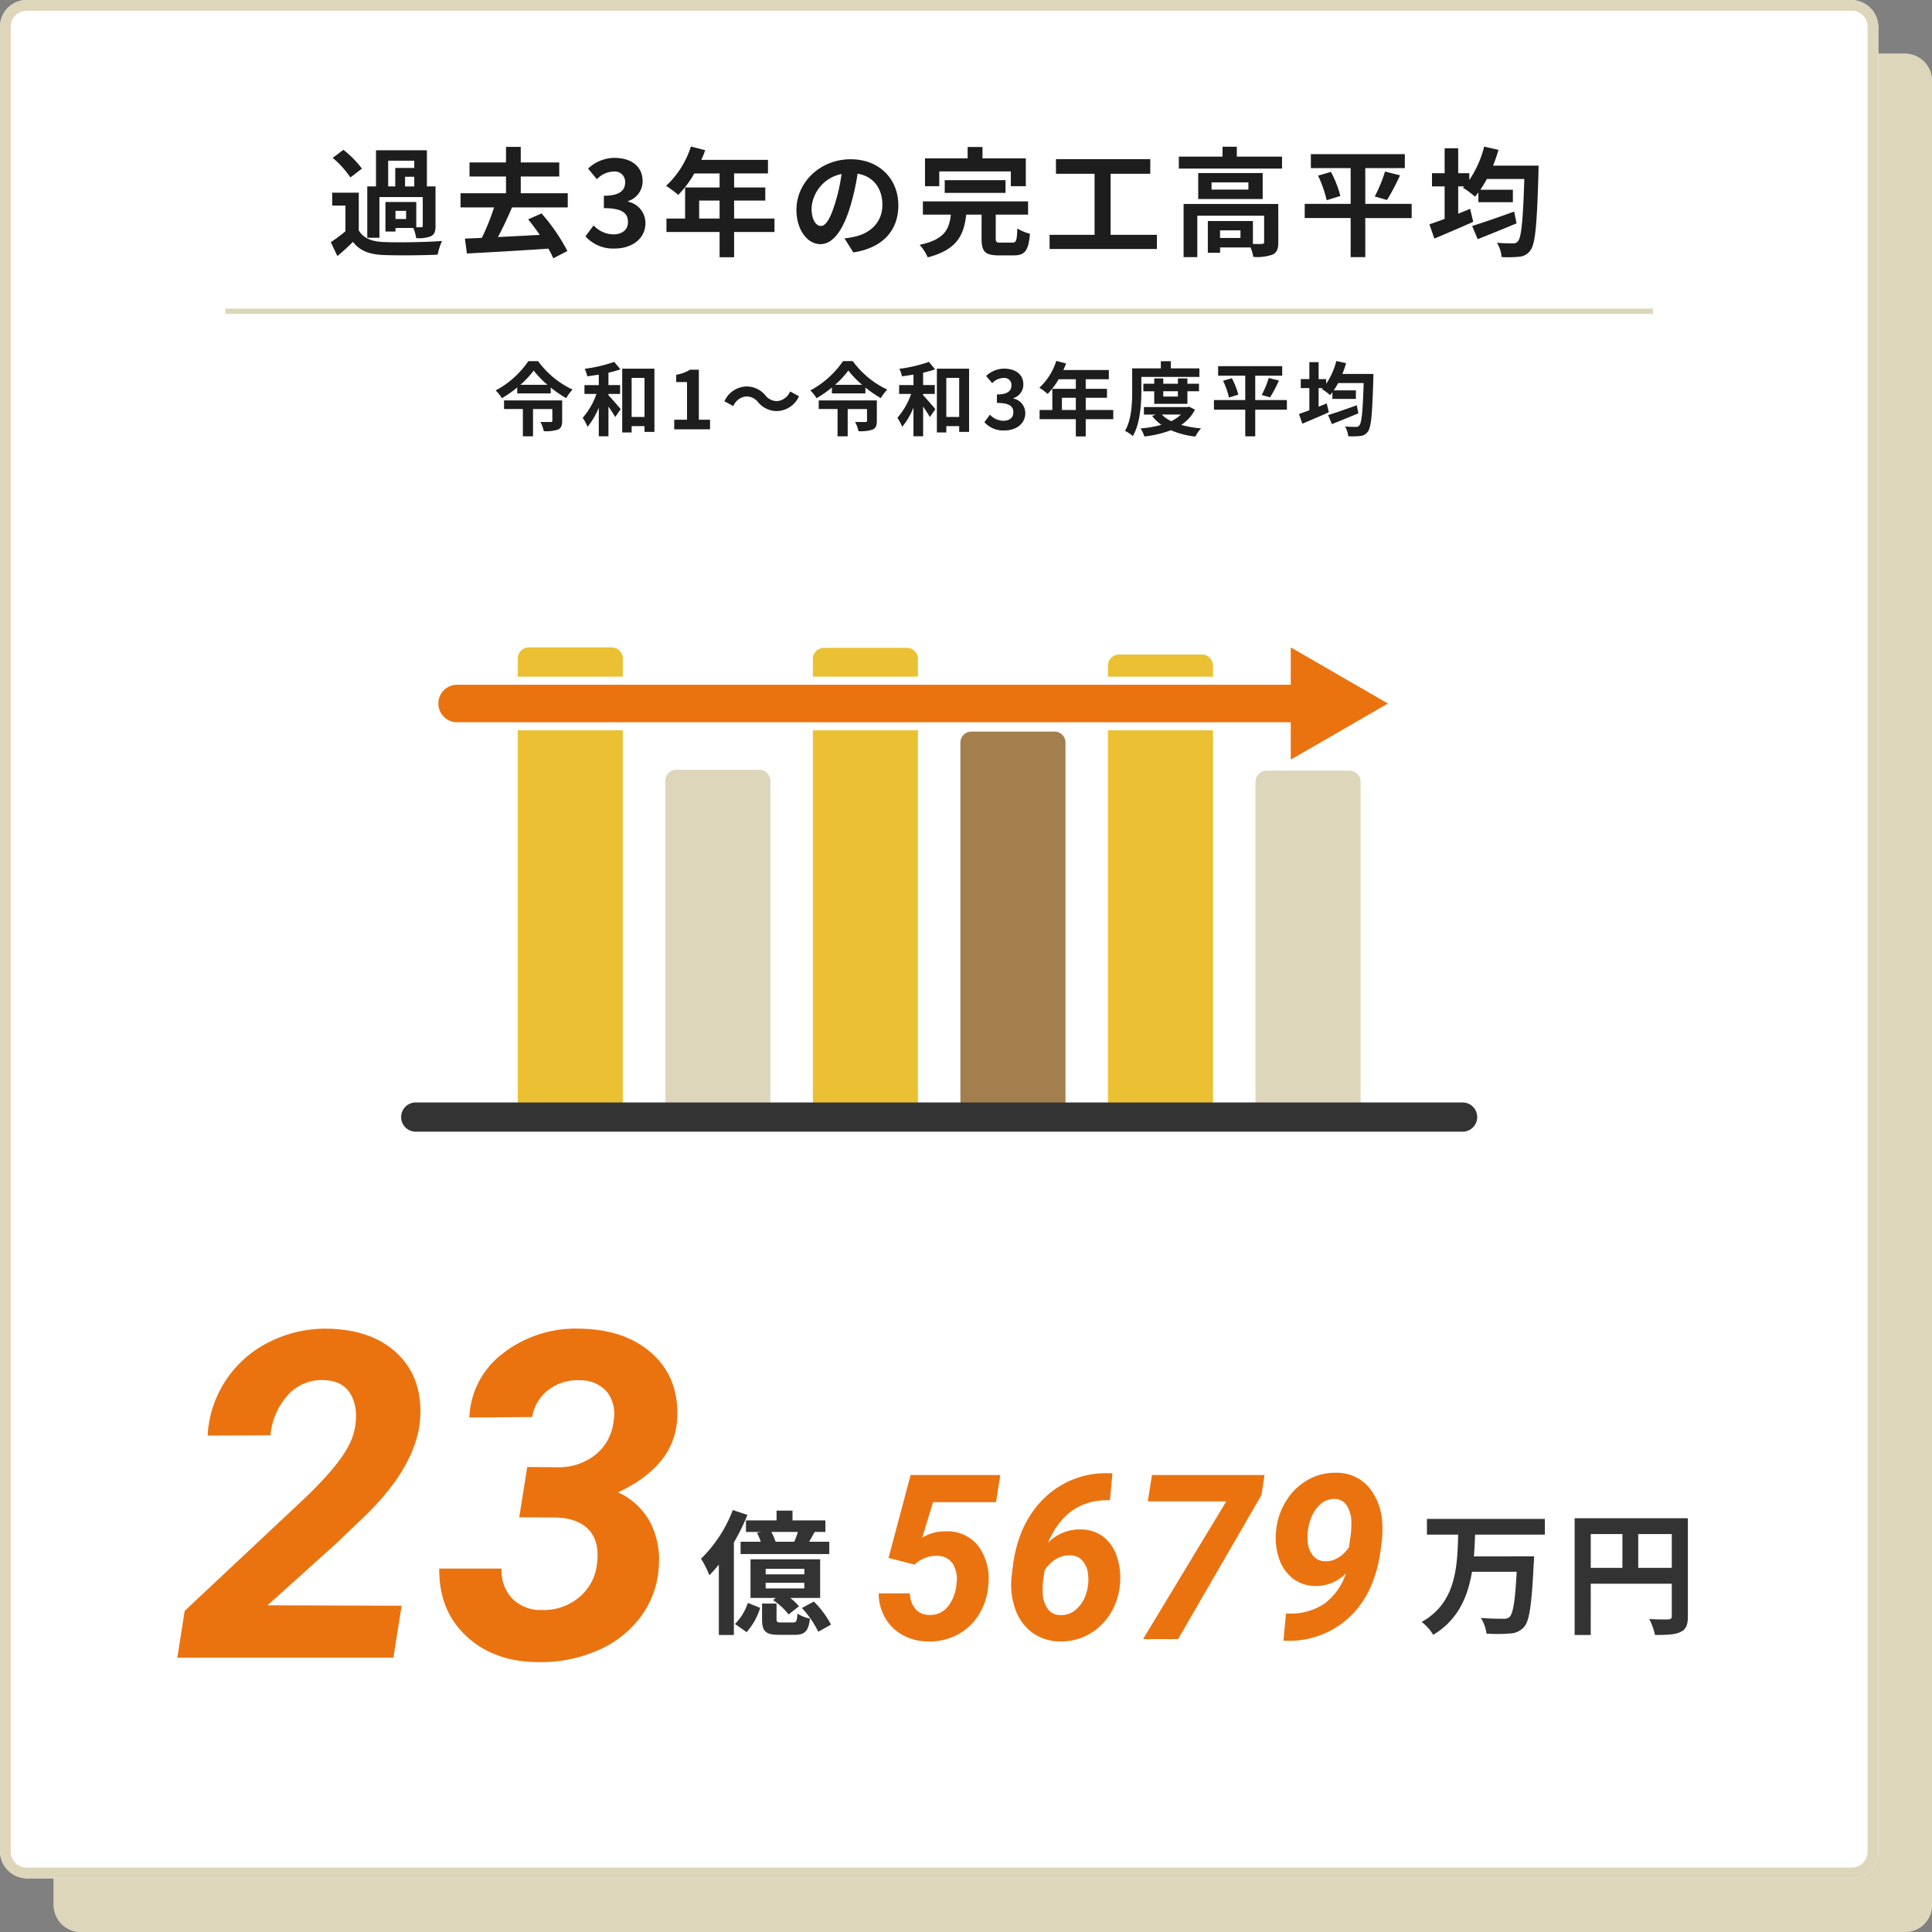
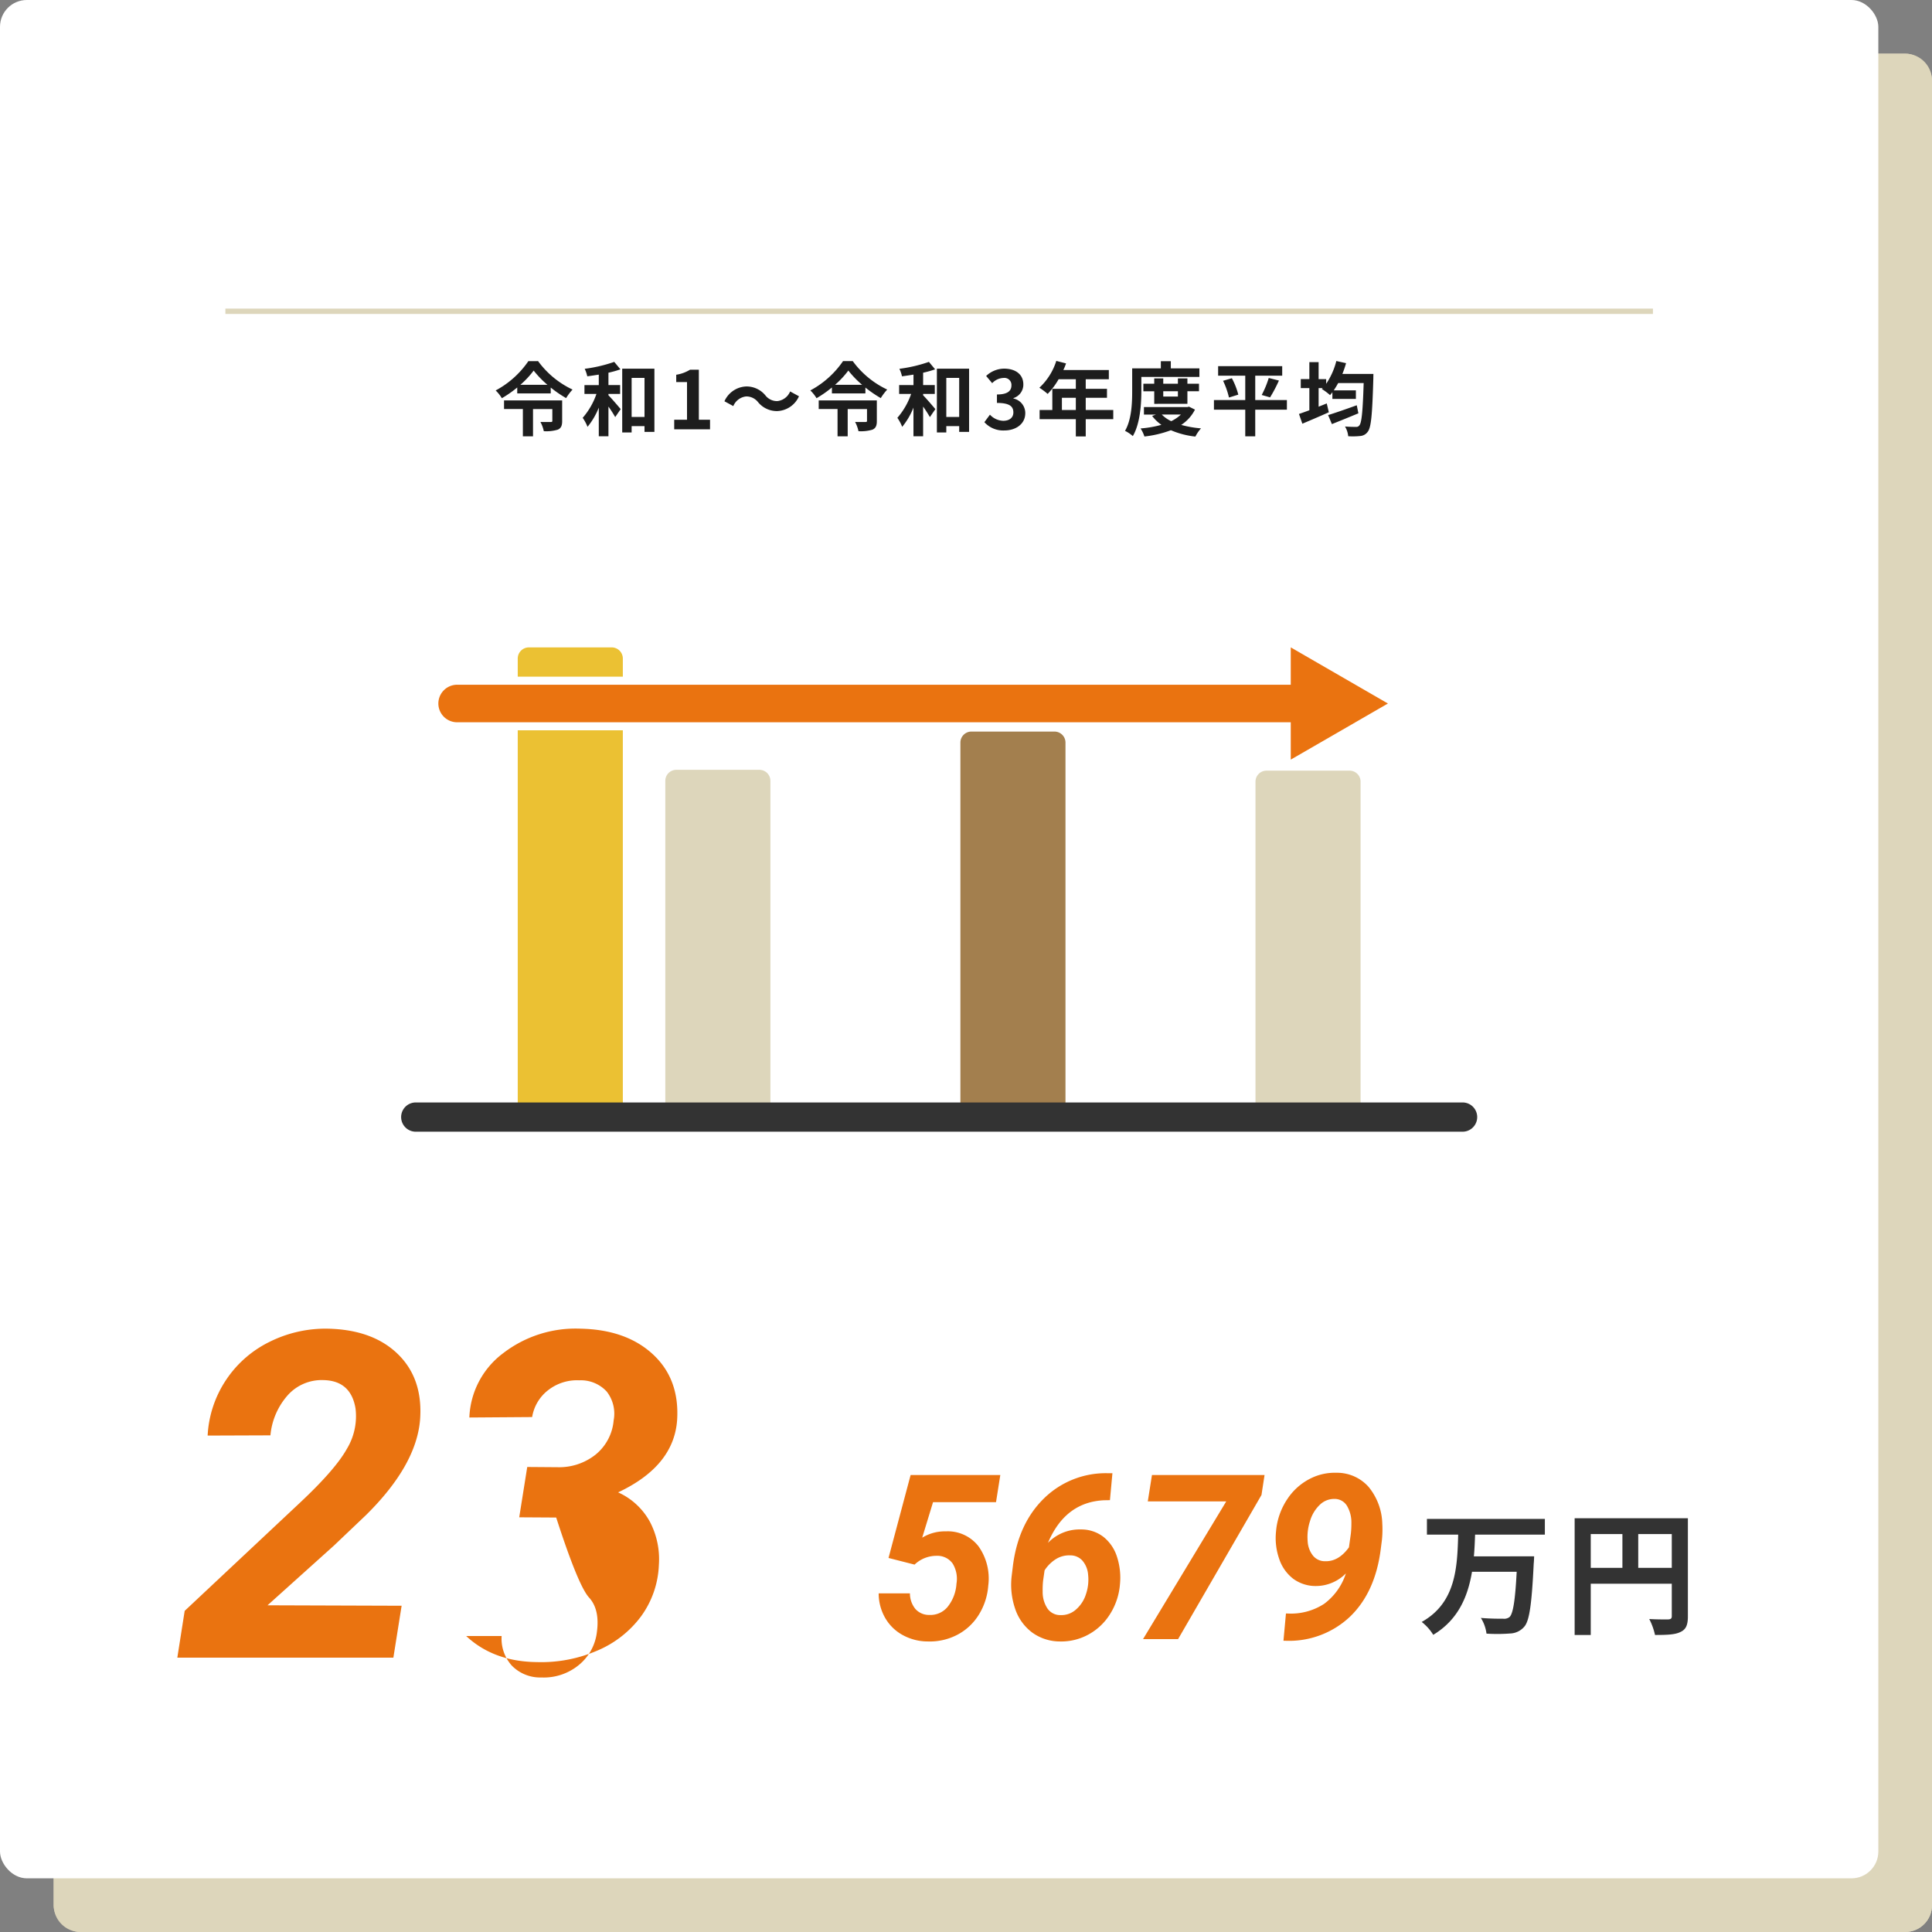
<svg xmlns="http://www.w3.org/2000/svg" width="360" height="360" viewBox="0 0 360 360">
  <rect x="0" y="0" width="360" height="360" fill="#808080" stroke="none" />
  <defs>
    <clipPath id="a">
      <rect width="200.509" height="92.243" transform="translate(0 -2)" fill="none" />
    </clipPath>
  </defs>
  <g transform="translate(-955 -589)">
    <rect width="350" height="350" rx="5" transform="translate(965 599)" fill="#ddd6bb" />
    <path d="M5,1A4,4,0,0,0,1,5V345a4,4,0,0,0,4,4H345a4,4,0,0,0,4-4V5a4,4,0,0,0-4-4H5M5,0H345a5,5,0,0,1,5,5V345a5,5,0,0,1-5,5H5a5,5,0,0,1-5-5V5A5,5,0,0,1,5,0Z" transform="translate(965 599)" fill="#ddd6bb" />
    <rect width="350" height="350" rx="5" transform="translate(955 589)" fill="#fff" />
-     <path d="M5,2A3,3,0,0,0,2,5V345a3,3,0,0,0,3,3H345a3,3,0,0,0,3-3V5a3,3,0,0,0-3-3H5M5,0H345a5,5,0,0,1,5,5V345a5,5,0,0,1-5,5H5a5,5,0,0,1-5-5V5A5,5,0,0,1,5,0Z" transform="translate(955 589)" fill="#ddd6bb" />
-     <path d="M11.33-16.06h4.862V-14.7H12.65v3.432H11.33Zm4.862,4.8H14.476v-1.8h1.716ZM14.674-5.192h-1.98V-6.71h1.98ZM9.7-9.284h8.074v5.346c0,.22-.066.286-.308.286h-.9V-8.36H10.824v5.5h1.87v-.66h3.322a7.363,7.363,0,0,1,.528,1.892,6.409,6.409,0,0,0,2.75-.352c.682-.352.858-.924.858-1.936v-7.348H18.546V-18H9.064v6.732H7.436v9.57H9.7Zm-3.256-5.3a19.118,19.118,0,0,0-3.454-3.5l-2,1.5a17.143,17.143,0,0,1,3.3,3.652ZM5.852-10.1H.9v2.4H3.366v4.8A26.365,26.365,0,0,1,.638-.88l1.232,2.6C2.992.77,3.894-.066,4.774-.924c1.32,1.694,3.08,2.332,5.7,2.442,2.684.11,7.348.066,10.076-.066A11.929,11.929,0,0,1,21.362-1.1c-3.036.242-8.228.308-10.868.2C8.25-.99,6.71-1.606,5.852-3.08Zm38.94,2.75v-2.64H36.036v-3.124h7.172V-15.73H36.036v-2.9h-2.75v2.9h-6.8v2.618h6.8v3.124h-8.47v2.64h6.248a41.876,41.876,0,0,1-2.288,5.676L25.63-1.54,26,1.232c3.982-.2,9.724-.528,15.18-.9a17.738,17.738,0,0,1,.924,1.8L44.726.77a35.408,35.408,0,0,0-4.818-7l-2.486,1.1c.7.88,1.452,1.87,2.156,2.9-2.64.132-5.324.286-7.788.4.88-1.65,1.826-3.652,2.618-5.522ZM53.548.308c3.1,0,5.72-1.738,5.72-4.73a4.071,4.071,0,0,0-3.234-4v-.11a3.864,3.864,0,0,0,2.706-3.718c0-2.772-2.134-4.334-5.28-4.334a7.223,7.223,0,0,0-4.884,2l1.65,1.98a4.425,4.425,0,0,1,3.08-1.43,1.92,1.92,0,0,1,2.178,2.024c0,1.452-.968,2.486-3.96,2.486v2.31c3.542,0,4.488,1.012,4.488,2.6,0,1.474-1.122,2.288-2.772,2.288A5.172,5.172,0,0,1,49.61-4L48.092-1.958A6.921,6.921,0,0,0,53.548.308ZM69.278-5.28V-8.624h3.806V-5.28Zm14.036,0H75.79V-8.624H81.6v-2.442H75.79v-2.618H82.1v-2.53H69.674a14.046,14.046,0,0,0,.726-1.8L67.738-18.7a16.966,16.966,0,0,1-4.62,7.326A20.248,20.248,0,0,1,65.384-9.68a19.771,19.771,0,0,0,2.992-4h4.708v2.618H66.66V-5.28H63.184v2.508h9.9V1.936H75.79V-2.772h7.524Zm23.078-2.464c0-4.8-3.432-8.58-8.888-8.58-5.7,0-10.1,4.334-10.1,9.416,0,3.718,2.024,6.4,4.466,6.4,2.4,0,4.29-2.728,5.61-7.172A44.491,44.491,0,0,0,98.8-13.64c2.97.506,4.62,2.772,4.62,5.808,0,3.212-2.2,5.236-5.016,5.9a16.921,16.921,0,0,1-2.046.352l1.65,2.618C103.554.176,106.392-3.1,106.392-7.744Zm-16.17.55a6.925,6.925,0,0,1,5.588-6.38A33.022,33.022,0,0,1,94.644-8.25c-.9,2.97-1.76,4.356-2.684,4.356C91.1-3.894,90.222-4.972,90.222-7.194Zm23.8-6.864h13.332v2.75h2.794V-16.5h-8.074v-2.112h-2.772V-16.5h-7.942v5.192h2.662Zm12.342,4V-12.43h-11.33v2.376Zm-.9,9.262c-.792,0-.924-.088-.924-.792V-6.006h6.028V-8.47h-19.6v2.464h5.214c-.33,2.728-1.122,4.62-5.83,5.632a8.169,8.169,0,0,1,1.518,2.332c5.522-1.452,6.732-4.18,7.172-7.964h2.86V-1.54c0,2.376.616,3.124,3.168,3.124h2.816c2.09,0,2.75-.836,3.036-4.026a8.328,8.328,0,0,1-2.354-.99c-.088,2.288-.2,2.64-.924,2.64Zm20.482-1.452V-13.618h7.392v-2.728H135.762v2.728h7.194V-2.244h-8.382V.4h20v-2.64Zm24.2.594h-3.806V-3.08h3.806Zm7.04-6.336H159.544v9.9H162.1V-5.808h12.452V-.9c0,.264-.088.33-.418.352-.242.022-.924.022-1.672,0V-4.818h-8.4V1.1h2.288V.11h5.676a7.421,7.421,0,0,1,.506,1.76,8.781,8.781,0,0,0,3.564-.418c.858-.4,1.1-1.1,1.1-2.31Zm-5.566-2.684h-6.864v-1.342h6.864Zm-9.35-3.08v4.84h12.012v-4.84Zm7.194-3.058v-1.848H166.8v1.848h-8.14v2.222h19.228v-2.222Zm32.582,8.8H193.4v-6.666h7.37v-2.6H183.26v2.6h7.414v6.666h-8.558v2.64h8.558V1.914H193.4V-5.368h8.646ZM184.6-13.266a21.63,21.63,0,0,1,1.606,4.576l2.552-.792A20.068,20.068,0,0,0,187-13.97ZM197.45-8.734a39.378,39.378,0,0,0,2.42-4.6l-2.794-.7a26.068,26.068,0,0,1-1.914,4.642Zm23.694,2.156c-2.86,1.034-5.9,2.09-7.832,2.684l1.034,2.464c2.09-.836,4.774-1.914,7.238-2.948Zm-3.938-8.558a25.832,25.832,0,0,0,1.012-2.948l-2.662-.594a19.819,19.819,0,0,1-2.772,6.226v-1.276h-2.068V-18.37h-2.53v4.642h-2.354v2.464h2.354v6.05c-1.056.4-2.046.748-2.838,1.012l.924,2.662c2.09-.88,4.774-2.024,7.238-3.124l-.572-2.42c-.726.308-1.474.594-2.222.9v-5.082h1.122l-.242.242A16.08,16.08,0,0,1,213.84-9.35c.22-.242.418-.506.638-.792v1.826H220.9v-2.332h-6.05c.418-.616.814-1.276,1.21-2h6.974c-.242,7.722-.55,10.912-1.188,11.594a1,1,0,0,1-.9.4c-.572,0-1.738,0-3.014-.11a6.342,6.342,0,0,1,.88,2.662,19.7,19.7,0,0,0,3.322-.066A2.735,2.735,0,0,0,224.2.594c.88-1.166,1.188-4.686,1.474-14.476,0-.352.022-1.254.022-1.254Z" transform="translate(1016 635)" fill="#1d1d1d" />
    <path d="M12.75-5.385H1.92v1.6H5.43V1.3H7.32V-3.78h3.6v2.19c0,.18-.075.225-.33.225-.225,0-1.155.015-1.89-.015A6.436,6.436,0,0,1,9.33.345,7.454,7.454,0,0,0,11.94.06c.63-.285.81-.78.81-1.6ZM4.965-8.3A16.575,16.575,0,0,0,7.44-10.95,18.206,18.206,0,0,0,10.005-8.3ZM6.45-12.7A17.2,17.2,0,0,1,.36-7.245,7.156,7.156,0,0,1,1.515-5.8,21.232,21.232,0,0,0,4.38-7.8v1.11h6.24V-7.785A22.168,22.168,0,0,0,13.485-5.82a10.278,10.278,0,0,1,1.2-1.59,16.8,16.8,0,0,1-6.42-5.3ZM21.375-6.6H23.55V-8.25H21.375v-2.3a19.037,19.037,0,0,0,2.235-.63L22.455-12.57a26.839,26.839,0,0,1-5.505,1.29,6.151,6.151,0,0,1,.48,1.4c.69-.09,1.41-.2,2.145-.315v1.95h-2.67V-6.6H19.14a13.421,13.421,0,0,1-2.565,4.455,7.87,7.87,0,0,1,.9,1.68,13.3,13.3,0,0,0,2.1-3.585V1.29h1.8V-4.245c.5.7.975,1.455,1.26,1.965l1.02-1.485c-.33-.405-1.68-1.98-2.28-2.58Zm4.32,4.29V-9.585h2.4V-2.31ZM23.94-11.3V.585h1.755V-.6h2.4V.48H29.94V-11.3ZM33.63,0h6.675V-1.785H38.22v-9.33H36.585a6.925,6.925,0,0,1-2.58.945v1.365h2.01v7.02H33.63ZM49.26-5.055A4.539,4.539,0,0,0,52.8-3.4a4.636,4.636,0,0,0,4.08-2.76l-1.65-.9a2.93,2.93,0,0,1-2.385,1.8,2.744,2.744,0,0,1-2.235-1.08,4.539,4.539,0,0,0-3.54-1.65,4.636,4.636,0,0,0-4.08,2.76l1.65.9a2.93,2.93,0,0,1,2.385-1.8A2.766,2.766,0,0,1,49.26-5.055Zm22.125-.33H60.555v1.6h3.51V1.3h1.89V-3.78h3.6v2.19c0,.18-.075.225-.33.225-.225,0-1.155.015-1.89-.015a6.436,6.436,0,0,1,.63,1.725A7.454,7.454,0,0,0,70.575.06c.63-.285.81-.78.81-1.6ZM63.6-8.3a16.575,16.575,0,0,0,2.475-2.655A18.206,18.206,0,0,0,68.64-8.3Zm1.485-4.41a17.2,17.2,0,0,1-6.09,5.46A7.156,7.156,0,0,1,60.15-5.8,21.233,21.233,0,0,0,63.015-7.8v1.11h6.24V-7.785A22.168,22.168,0,0,0,72.12-5.82a10.278,10.278,0,0,1,1.2-1.59,16.8,16.8,0,0,1-6.42-5.3ZM80.01-6.6h2.175V-8.25H80.01v-2.3a19.036,19.036,0,0,0,2.235-.63L81.09-12.57a26.839,26.839,0,0,1-5.5,1.29,6.151,6.151,0,0,1,.48,1.4c.69-.09,1.41-.2,2.145-.315v1.95H75.54V-6.6h2.235A13.421,13.421,0,0,1,75.21-2.145a7.87,7.87,0,0,1,.9,1.68,13.3,13.3,0,0,0,2.1-3.585V1.29h1.8V-4.245c.495.7.975,1.455,1.26,1.965l1.02-1.485c-.33-.405-1.68-1.98-2.28-2.58Zm4.32,4.29V-9.585h2.4V-2.31ZM82.575-11.3V.585H84.33V-.6h2.4V.48h1.845V-11.3ZM95.145.21c2.115,0,3.9-1.185,3.9-3.225a2.776,2.776,0,0,0-2.205-2.73V-5.82a2.635,2.635,0,0,0,1.845-2.535c0-1.89-1.455-2.955-3.6-2.955a4.925,4.925,0,0,0-3.33,1.365L92.88-8.6a3.017,3.017,0,0,1,2.1-.975,1.309,1.309,0,0,1,1.485,1.38c0,.99-.66,1.7-2.7,1.7V-4.92c2.415,0,3.06.69,3.06,1.77,0,1-.765,1.56-1.89,1.56A3.526,3.526,0,0,1,92.46-2.73L91.425-1.335A4.719,4.719,0,0,0,95.145.21ZM105.87-3.6V-5.88h2.595V-3.6Zm9.57,0h-5.13V-5.88h3.96V-7.545h-3.96V-9.33h4.305v-1.725H106.14a9.577,9.577,0,0,0,.5-1.23l-1.815-.465a11.568,11.568,0,0,1-3.15,4.995A13.8,13.8,0,0,1,103.215-6.6a13.48,13.48,0,0,0,2.04-2.73h3.21v1.785h-4.38V-3.6h-2.37v1.71h6.75V1.32h1.845V-1.89h5.13Zm5.235-6.165H131.49v-1.59h-5.325V-12.69h-1.86v1.335h-5.34v4.2c0,2.19-.09,5.31-1.335,7.44a6.5,6.5,0,0,1,1.455.975c1.365-2.31,1.59-5.985,1.59-8.415Zm6.81,2.67v.99h-2.73v-.99Zm1.77,2.34v-2.34h2.16V-8.5h-2.16v-.99h-1.77v.99h-2.73v-.99h-1.68v.99H121.05v1.41h2.025v2.34Zm-1.215,2a6.814,6.814,0,0,1-1.8,1.23,6,6,0,0,1-1.755-1.23Zm1.515-1.47-.315.075h-8.085v1.4h2.235l-.705.255A7.575,7.575,0,0,0,124.41-.84a20.351,20.351,0,0,1-3.885.675,6.014,6.014,0,0,1,.72,1.5A20.33,20.33,0,0,0,126.18.165a15.84,15.84,0,0,0,4.56,1.185,7.106,7.106,0,0,1,1.05-1.53,19.827,19.827,0,0,1-3.69-.645,7.356,7.356,0,0,0,2.565-2.85Zm18.24-1.23h-5.9v-4.545h5.025v-1.77h-11.94v1.77h5.055V-5.46h-5.835v1.8h5.835V1.3h1.86V-3.66h5.9ZM135.9-9.045a14.747,14.747,0,0,1,1.1,3.12l1.74-.54a13.683,13.683,0,0,0-1.2-3.06Zm8.76,3.09a26.848,26.848,0,0,0,1.65-3.135l-1.9-.48A17.775,17.775,0,0,1,143.1-6.4Zm16.155,1.47c-1.95.705-4.02,1.425-5.34,1.83l.705,1.68c1.425-.57,3.255-1.305,4.935-2.01ZM158.13-10.32a17.613,17.613,0,0,0,.69-2.01l-1.815-.4a13.513,13.513,0,0,1-1.89,4.245v-.87h-1.41v-3.165H151.98V-9.36h-1.6v1.68h1.6v4.125c-.72.27-1.4.51-1.935.69l.63,1.815c1.425-.6,3.255-1.38,4.935-2.13l-.39-1.65c-.495.21-1.005.405-1.515.615V-7.68h.765l-.165.165a10.963,10.963,0,0,1,1.53,1.14c.15-.165.285-.345.435-.54V-5.67h4.38V-7.26h-4.125c.285-.42.555-.87.825-1.365H162.1c-.165,5.265-.375,7.44-.81,7.9a.681.681,0,0,1-.615.27c-.39,0-1.185,0-2.055-.075a4.324,4.324,0,0,1,.6,1.815,13.431,13.431,0,0,0,2.265-.045,1.865,1.865,0,0,0,1.41-.84c.6-.8.81-3.195,1.005-9.87,0-.24.015-.855.015-.855Z" transform="translate(1047 669)" fill="#1d1d1d" />
    <path d="M266,.5H0v-1H266Z" transform="translate(997 647)" fill="#ddd6bb" />
-     <path d="M40.3,0H.042l1.37-8.716L22.869-28.845q6.6-6.184,8.757-10.044a11.764,11.764,0,0,0,1.619-7.554q-.872-5.146-5.935-5.271a8.486,8.486,0,0,0-6.661,2.781,13.032,13.032,0,0,0-3.258,7.512l-11.7.042A20.52,20.52,0,0,1,9.048-51.631,20.622,20.622,0,0,1,17.12-58.79,23.4,23.4,0,0,1,28.015-61.3q8.425.166,13.115,4.731t4.15,12.161q-.664,8.55-10.085,17.847l-5.977,5.686L16.851-9.753l24.985.083ZM65.244-35.527l5.6.042a10.918,10.918,0,0,0,7.159-2.366,9.229,9.229,0,0,0,3.341-6.35,6.7,6.7,0,0,0-1.287-5.375,6.533,6.533,0,0,0-5.1-2.1,8.723,8.723,0,0,0-5.831,1.847,7.939,7.939,0,0,0-2.968,5l-11.7.083a15.683,15.683,0,0,1,6.288-11.974A22.124,22.124,0,0,1,75.122-61.3q8.55.166,13.53,4.773t4.524,12.2q-.581,8.633-11,13.53a12.65,12.65,0,0,1,5.956,5.541,15.015,15.015,0,0,1,1.639,7.99,17.357,17.357,0,0,1-3.362,9.629,19.67,19.67,0,0,1-8.218,6.371A26.36,26.36,0,0,1,67.07.83q-8.093-.083-13.2-4.856T48.85-16.6H60.471a7.5,7.5,0,0,0,1.888,5.5,7.359,7.359,0,0,0,5.5,2.22,10.285,10.285,0,0,0,6.973-2.3,9.327,9.327,0,0,0,3.4-6.246q.54-4.15-1.473-6.35T70.64-26.106l-6.89-.042Z" transform="translate(988 897.877)" fill="#ea7310" />
-     <path d="M14.225-15.225a11.287,11.287,0,0,0-.8-1.825h4.95a15.988,15.988,0,0,1-.675,1.825ZM8.7-19.2v2.15h2.85l-.8.15a9.869,9.869,0,0,1,.7,1.675H7.7v2.3H24.225v-2.3h-3.75c.325-.55.675-1.175,1.025-1.825h2V-19.2H17.375v-1.825H14.4V-19.2ZM19.575-9.15h-7.2v-1.025h7.2Zm0,2.625h-7.2v-1.05h7.2Zm2.95-5.425H9.55v7.2h4.725l-.525.4a12.648,12.648,0,0,1,2.9,2.675L18.575-3.2A10.9,10.9,0,0,0,16.95-4.75h5.575ZM6.25-21.125A25.327,25.327,0,0,1,.325-12.05a16.9,16.9,0,0,1,1.55,3.075,23.452,23.452,0,0,0,1.775-2V2.15h2.8V-15.1a37.413,37.413,0,0,0,2.525-5.125ZM8.825,1.625A12.422,12.422,0,0,0,11.35-2.9l-2.3-.925A9.754,9.754,0,0,1,6.65.1Zm6.45-1.8C14.5-.175,14.4-.25,14.4-.85V-3.7H11.7V-.825c0,2.225.575,2.95,3.175,2.95h2.9c1.85,0,2.575-.625,2.85-3.025A6.966,6.966,0,0,1,18.3-1.825c-.1,1.45-.225,1.65-.825,1.65Zm3.85-2.7a18.309,18.309,0,0,1,3.05,4.425L24.55.225a17.266,17.266,0,0,0-3.2-4.3Z" transform="translate(1085.298 891.502)" fill="#333" />
+     <path d="M40.3,0H.042l1.37-8.716L22.869-28.845q6.6-6.184,8.757-10.044a11.764,11.764,0,0,0,1.619-7.554q-.872-5.146-5.935-5.271a8.486,8.486,0,0,0-6.661,2.781,13.032,13.032,0,0,0-3.258,7.512l-11.7.042A20.52,20.52,0,0,1,9.048-51.631,20.622,20.622,0,0,1,17.12-58.79,23.4,23.4,0,0,1,28.015-61.3q8.425.166,13.115,4.731t4.15,12.161q-.664,8.55-10.085,17.847l-5.977,5.686L16.851-9.753l24.985.083ZM65.244-35.527l5.6.042a10.918,10.918,0,0,0,7.159-2.366,9.229,9.229,0,0,0,3.341-6.35,6.7,6.7,0,0,0-1.287-5.375,6.533,6.533,0,0,0-5.1-2.1,8.723,8.723,0,0,0-5.831,1.847,7.939,7.939,0,0,0-2.968,5l-11.7.083a15.683,15.683,0,0,1,6.288-11.974A22.124,22.124,0,0,1,75.122-61.3q8.55.166,13.53,4.773t4.524,12.2q-.581,8.633-11,13.53a12.65,12.65,0,0,1,5.956,5.541,15.015,15.015,0,0,1,1.639,7.99,17.357,17.357,0,0,1-3.362,9.629,19.67,19.67,0,0,1-8.218,6.371A26.36,26.36,0,0,1,67.07.83q-8.093-.083-13.2-4.856H60.471a7.5,7.5,0,0,0,1.888,5.5,7.359,7.359,0,0,0,5.5,2.22,10.285,10.285,0,0,0,6.973-2.3,9.327,9.327,0,0,0,3.4-6.246q.54-4.15-1.473-6.35T70.64-26.106l-6.89-.042Z" transform="translate(988 897.877)" fill="#ea7310" />
    <path d="M3.233-15.117,7.349-30.57H24.062l-.8,5.06H11.527L9.511-18.9a8.105,8.105,0,0,1,4.409-1.176A7.238,7.238,0,0,1,20-17.29a10.359,10.359,0,0,1,1.816,7.338,11.887,11.887,0,0,1-1.774,5.438,10.353,10.353,0,0,1-4,3.716A11.039,11.039,0,0,1,10.582.441,9.711,9.711,0,0,1,5.889-.745,8.385,8.385,0,0,1,2.6-3.958a9.162,9.162,0,0,1-1.2-4.567H7.223A4.572,4.572,0,0,0,8.251-5.6a3.383,3.383,0,0,0,2.562,1.1,4.153,4.153,0,0,0,3.454-1.533,7.646,7.646,0,0,0,1.627-4.283,5.43,5.43,0,0,0-.724-3.779A3.487,3.487,0,0,0,12.2-15.516a5.9,5.9,0,0,0-4.115,1.638ZM44.953-30.906l-.462,5.018-1.155.021q-7.2.378-10.393,7.937a8.194,8.194,0,0,1,6.152-2.5,6.768,6.768,0,0,1,4.189,1.386,7.707,7.707,0,0,1,2.509,3.674,12.57,12.57,0,0,1,.567,5.144,12.2,12.2,0,0,1-1.8,5.49A10.855,10.855,0,0,1,40.522-.871a10.523,10.523,0,0,1-5.4,1.312,8.8,8.8,0,0,1-5.155-1.69,9.114,9.114,0,0,1-3.139-4.4,13.857,13.857,0,0,1-.651-6.089l.231-1.89Q27.4-21.521,32.2-26.214a16.419,16.419,0,0,1,11.957-4.693ZM37.079-15.6a4.665,4.665,0,0,0-2.75.756,6.821,6.821,0,0,0-2.016,2.037l-.273,1.89a15.968,15.968,0,0,0-.084,2.058,5.524,5.524,0,0,0,.9,3.17,2.875,2.875,0,0,0,2.436,1.218A4.045,4.045,0,0,0,38.129-5.48a6.25,6.25,0,0,0,1.89-2.876,8.423,8.423,0,0,0,.4-3.674,4.5,4.5,0,0,0-1.06-2.593A3,3,0,0,0,37.079-15.6ZM72.73-26.854,57.193,0h-6.53l15.5-25.657H51.545l.777-4.913H73.3ZM88.457-12.241a7.844,7.844,0,0,1-5.522,2.352,7.037,7.037,0,0,1-4.283-1.344,7.74,7.74,0,0,1-2.614-3.685,11.757,11.757,0,0,1-.6-5.113,12.673,12.673,0,0,1,2.142-6.11,11.107,11.107,0,0,1,4.808-4.031,10.042,10.042,0,0,1,4.283-.819A7.861,7.861,0,0,1,92.7-28.345a11.26,11.26,0,0,1,2.541,6.866,18.978,18.978,0,0,1-.063,2.96l-.231,1.806q-1.029,8-5.7,12.514A16.525,16.525,0,0,1,77.266.315h-.441l.462-5.081H77.6a11.319,11.319,0,0,0,6.8-1.8A11.383,11.383,0,0,0,88.457-12.241Zm-3.884-2.268q2.52.084,4.451-2.583l.357-2.541a17.014,17.014,0,0,0,.1-1.995,6.059,6.059,0,0,0-.84-3.233,2.69,2.69,0,0,0-2.31-1.26,3.845,3.845,0,0,0-2.719,1.081,6.83,6.83,0,0,0-1.827,3.013,9.491,9.491,0,0,0-.451,3.8,4.692,4.692,0,0,0,1,2.688A2.844,2.844,0,0,0,84.572-14.508Z" transform="translate(1117.33 894.42)" fill="#ea7310" />
    <path d="M23.5-16.55v-2.925H1.525v2.925H7.35C7.175-10.525,6.975-3.875.55-.275a8.9,8.9,0,0,1,2.15,2.4C7.35-.675,9.15-5,9.925-9.625H18.25c-.275,5.35-.675,7.8-1.325,8.425a1.608,1.608,0,0,1-1.175.325c-.75,0-2.45,0-4.175-.15A7.145,7.145,0,0,1,12.625,1.9a30.561,30.561,0,0,0,4.35-.025A3.624,3.624,0,0,0,19.65.625c.975-1.1,1.4-4.125,1.775-11.8.05-.375.075-1.325.075-1.325H10.275c.125-1.35.175-2.725.225-4.05Zm17.4,6.2v-6.3h6.25v6.3Zm-8.85-6.3h5.9v6.3h-5.9Zm18.1-2.95H29.05V2.15h3V-7.4h15.1v6.05c0,.425-.175.575-.65.6-.5,0-2.125.025-3.55-.075A12.152,12.152,0,0,1,44.025,2.15c2.225,0,3.725-.05,4.725-.55,1.05-.475,1.4-1.3,1.4-2.925Z" transform="translate(1219.362 891.502)" fill="#333" />
    <g transform="translate(1029.746 709.634)">
      <g clip-path="url(#a)">
        <path d="M642.779,90.2H627.306a2.054,2.054,0,0,0-2.054,2.054v62.5a2.054,2.054,0,0,0,2.054,2.054h15.474a2.054,2.054,0,0,0,2.054-2.054v-62.5a2.054,2.054,0,0,0-2.054-2.054" transform="translate(-466.056 -67.235)" fill="#ddd6bb" />
-         <path d="M534.8,12.2H519.326a2.075,2.075,0,0,0-2.054,2.1V98.352a2.075,2.075,0,0,0,2.054,2.1H534.8a2.076,2.076,0,0,0,2.054-2.1V14.3a2.075,2.075,0,0,0-2.054-2.1" transform="translate(-385.569 -10.877)" fill="#ebc133" />
        <path d="M426.818,61.6H411.345a2.054,2.054,0,0,0-2.054,2.054v69.779a2.054,2.054,0,0,0,2.054,2.054h15.474a2.054,2.054,0,0,0,2.054-2.054V63.655a2.054,2.054,0,0,0-2.054-2.054" transform="translate(-305.081 -45.917)" fill="#a37f4e" />
-         <path d="M318.838,7.349H303.364a2.075,2.075,0,0,0-2.054,2.1V94.736a2.075,2.075,0,0,0,2.054,2.1h15.474a2.075,2.075,0,0,0,2.054-2.1V9.445a2.075,2.075,0,0,0-2.054-2.1" transform="translate(-224.593 -7.261)" fill="#ebc133" />
        <path d="M210.857,89.592H195.383a2.054,2.054,0,0,0-2.054,2.054V154.3a2.054,2.054,0,0,0,2.054,2.054h15.474a2.054,2.054,0,0,0,2.054-2.054V91.646a2.054,2.054,0,0,0-2.054-2.054" transform="translate(-144.105 -66.781)" fill="#ddd6bb" />
        <path d="M102.877,7H87.4a2.075,2.075,0,0,0-2.054,2.1v85.38a2.075,2.075,0,0,0,2.054,2.1h15.474a2.075,2.075,0,0,0,2.054-2.1V9.1A2.075,2.075,0,0,0,102.877,7" transform="translate(-63.618 -7.001)" fill="#ebc133" />
        <path d="M197.784,338.475H2.725a2.725,2.725,0,0,1,0-5.45H197.784a2.725,2.725,0,0,1,0,5.45" transform="translate(0 -248.233)" fill="#333" />
        <path d="M-3136.918,6879.316H-3292.25a3.5,3.5,0,0,1-3.5-3.494,3.5,3.5,0,0,1,3.5-3.5h155.332v-6.96l18.108,10.458-18.108,10.456Z" transform="translate(3302.686 -6865.366)" fill="#ea7310" />
        <path d="M-3136.918,6887.779a1.5,1.5,0,0,1-.75-.2,1.5,1.5,0,0,1-.75-1.3v-5.463H-3292.25a5,5,0,0,1-5-4.994,5,5,0,0,1,5-5h153.832v-5.46a1.5,1.5,0,0,1,.75-1.3,1.5,1.5,0,0,1,1.5,0l18.108,10.458a1.5,1.5,0,0,1,.75,1.3,1.5,1.5,0,0,1-.75,1.3l-18.108,10.456A1.5,1.5,0,0,1-3136.918,6887.779Zm-155.332-13.954a2,2,0,0,0-2,2,2,2,0,0,0,2,1.994h155.332a1.5,1.5,0,0,1,1.5,1.5v4.365l13.609-7.858-13.609-7.859v4.361a1.5,1.5,0,0,1-1.5,1.5Z" transform="translate(3302.686 -6865.366)" fill="#fff" />
        <path d="M-3136.918,6879.316H-3292.25a3.5,3.5,0,0,1-3.5-3.494,3.5,3.5,0,0,1,3.5-3.5h155.332v-6.96l18.108,10.458-18.108,10.456Z" transform="translate(3302.686 -6865.365)" fill="#ea7310" />
      </g>
    </g>
  </g>
</svg>